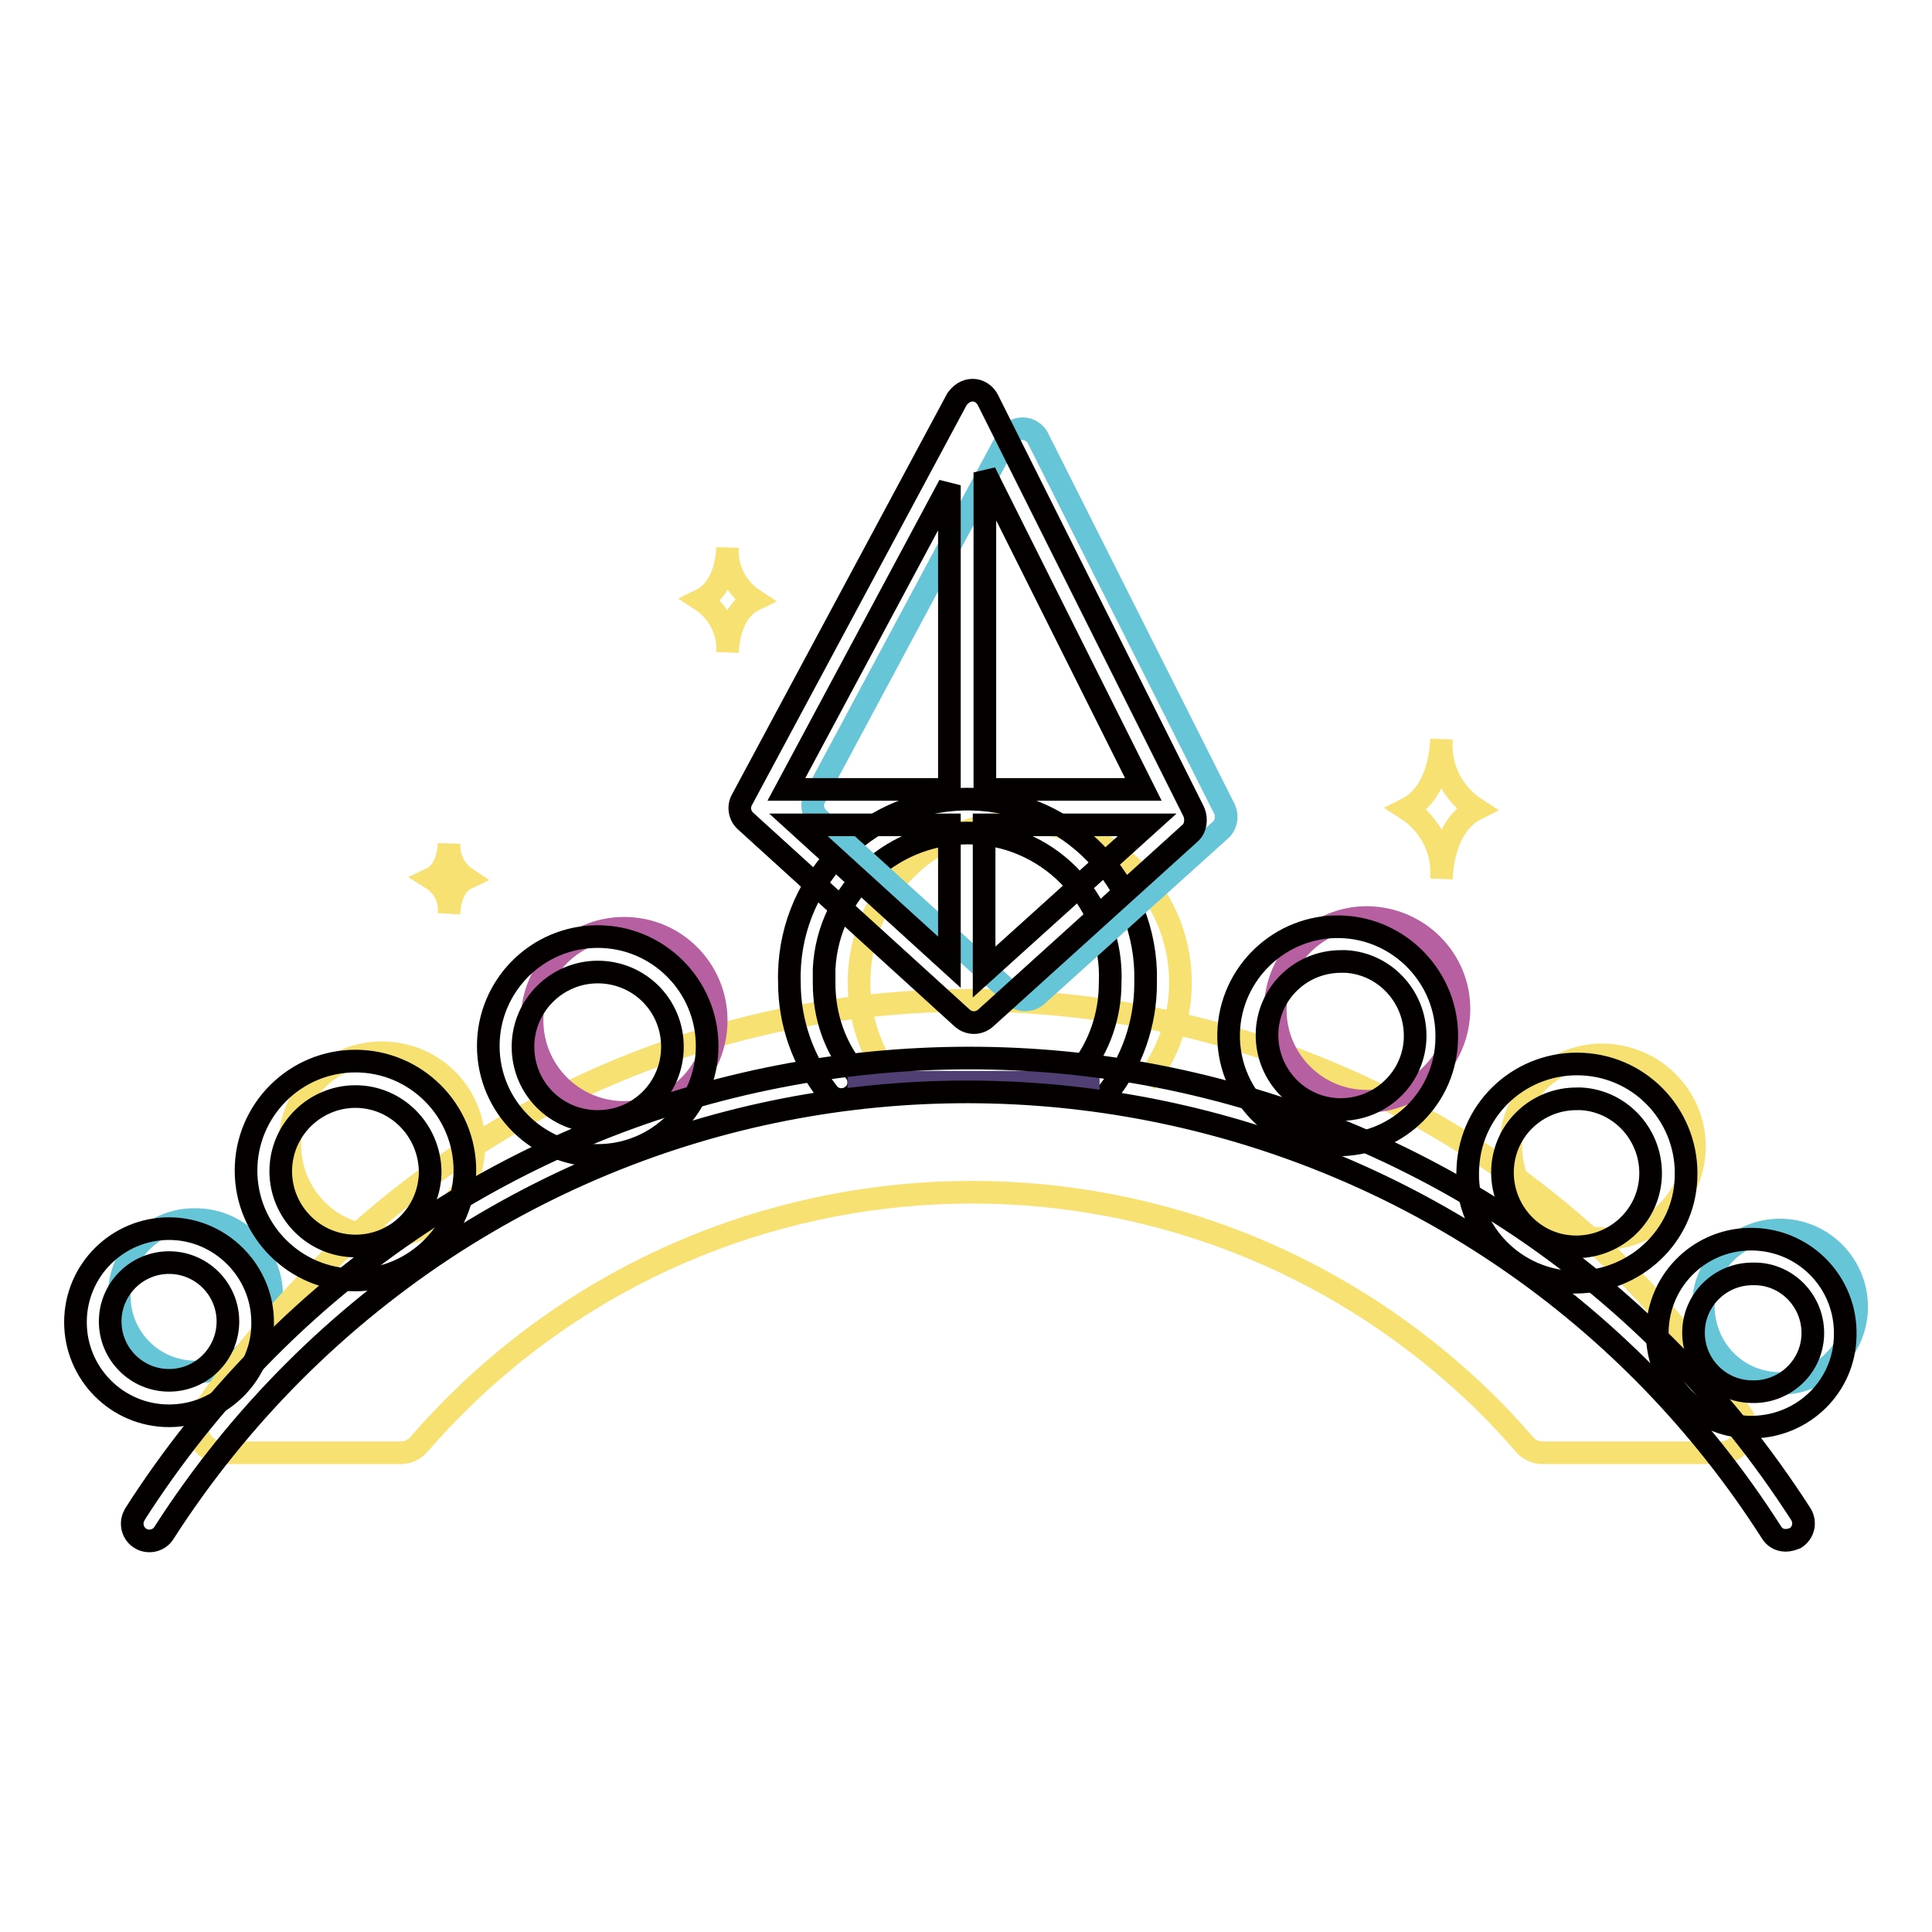
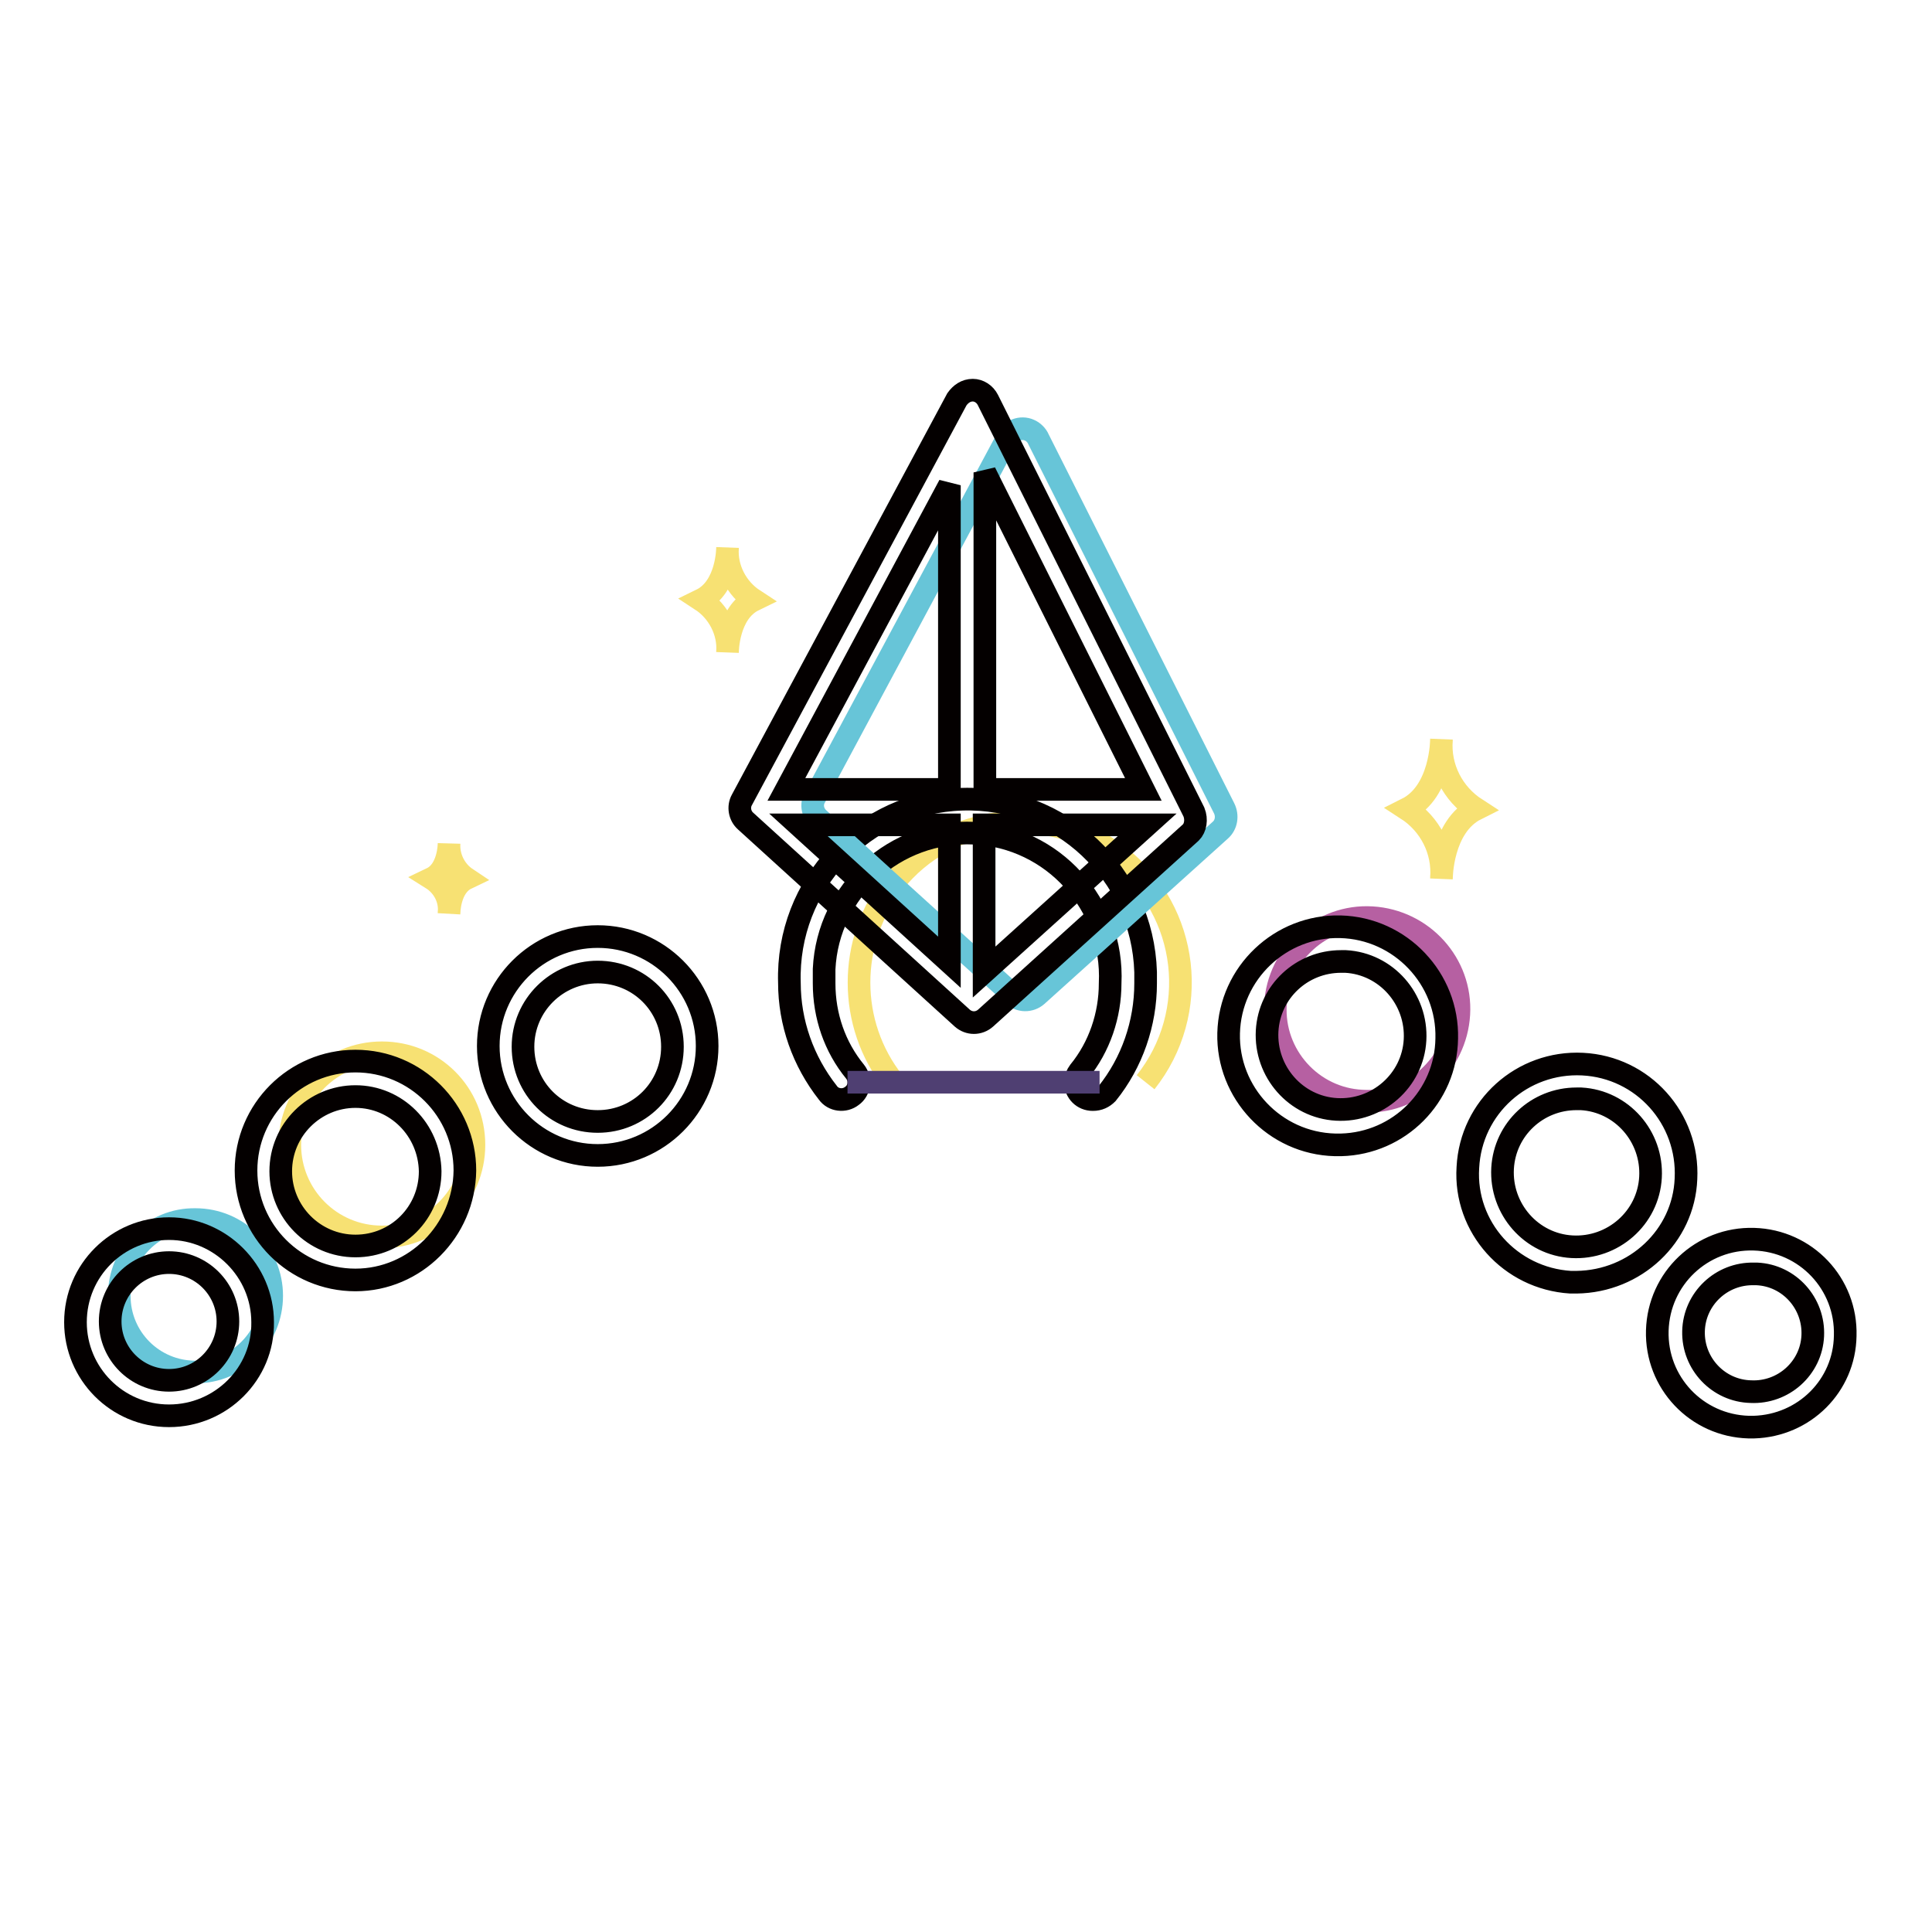
<svg xmlns="http://www.w3.org/2000/svg" version="1.1" x="0px" y="0px" viewBox="0 0 256 256" enable-background="new 0 0 256 256" xml:space="preserve">
  <g>
    <path stroke-width="3" fill-opacity="0" stroke="#67c5d8" d="M15.8,171.7c0,5.6,4.5,10.1,10.1,10.1c5.6,0,10.1-4.5,10.1-10.1c0-5.6-4.5-10.1-10.1-10.1 C20.3,161.5,15.8,166.1,15.8,171.7L15.8,171.7z" />
-     <path stroke-width="3" fill-opacity="0" stroke="#f7e173" d="M53.1,192.5c0.9,0,1.8-0.4,2.4-1.1c35-40.4,96.2-44.8,136.7-9.8c3.5,3,6.8,6.3,9.8,9.8 c0.6,0.7,1.5,1.1,2.4,1.1H228c1.8,0,3.3-1.5,3.3-3.3c0-0.6-0.2-1.3-0.6-1.8c-37.2-56.3-113.1-71.8-169.4-34.6 c-13.8,9.1-25.5,20.9-34.6,34.6c-1,1.5-0.6,3.5,0.9,4.5c0.5,0.4,1.2,0.6,1.8,0.6H53.1z" />
    <path stroke-width="3" fill-opacity="0" stroke="#f7e173" d="M38.4,151.7c0,6.7,5.4,12.2,12.2,12.2c6.7,0,12.2-5.4,12.2-12.2s-5.4-12.2-12.2-12.2 C43.8,139.5,38.4,145,38.4,151.7z" />
-     <path stroke-width="3" fill-opacity="0" stroke="#b660a2" d="M70.5,135.2c0,6.7,5.4,12.2,12.2,12.2s12.2-5.4,12.2-12.2c0-6.7-5.4-12.2-12.2-12.2S70.5,128.5,70.5,135.2 L70.5,135.2z" />
-     <path stroke-width="3" fill-opacity="0" stroke="#67c5d8" d="M235.3,183.3c5.6,0.3,10.4-4,10.7-9.6c0.3-5.6-4-10.4-9.6-10.7c0,0,0,0,0,0c-5.6-0.3-10.4,4-10.7,9.6 C225.5,178.3,229.7,183,235.3,183.3C235.3,183.3,235.3,183.3,235.3,183.3z" />
-     <path stroke-width="3" fill-opacity="0" stroke="#f7e173" d="M211.7,164.1c6.7,0.4,12.4-4.8,12.8-11.5s-4.8-12.4-11.5-12.8c-6.7-0.4-12.4,4.8-12.8,11.5 C199.9,158,205,163.7,211.7,164.1L211.7,164.1z" />
    <path stroke-width="3" fill-opacity="0" stroke="#b660a2" d="M180.5,145.9c6.7,0.4,12.4-4.8,12.8-11.5c0.4-6.7-4.8-12.4-11.5-12.8c-6.7-0.4-12.4,4.8-12.8,11.5 C168.6,139.8,173.8,145.6,180.5,145.9L180.5,145.9z" />
    <path stroke-width="3" fill-opacity="0" stroke="#040000" d="M47.1,169.6c-8,0-14.5-6.5-14.5-14.5c0-8,6.5-14.5,14.5-14.5s14.5,6.5,14.5,14.5l0,0 C61.5,163.1,55,169.6,47.1,169.6z M47.1,145.3c-5.4,0-9.9,4.4-9.9,9.9c0,5.4,4.4,9.9,9.9,9.9s9.9-4.4,9.9-9.9l0,0 C56.9,149.7,52.5,145.3,47.1,145.3L47.1,145.3z M79.2,153.1c-8,0-14.5-6.5-14.5-14.5s6.5-14.5,14.5-14.5s14.5,6.5,14.5,14.5l0,0 C93.7,146.6,87.2,153.1,79.2,153.1z M79.2,128.8c-5.4,0-9.9,4.4-9.9,9.9s4.4,9.9,9.9,9.9s9.9-4.4,9.9-9.9 C89.1,133.2,84.7,128.8,79.2,128.8L79.2,128.8z M232.4,189.1h-0.7c-6.9-0.2-12.3-5.9-12.1-12.8c0.2-6.9,5.9-12.3,12.8-12.1 s12.3,5.9,12.1,12.8C244.4,183.6,239.1,188.9,232.4,189.1z M232.4,168.8c-4.3-0.1-7.9,3.3-8,7.6c-0.1,4.3,3.3,7.9,7.6,8l0,0 c4.3,0.2,8-3.1,8.2-7.4c0.2-4.3-3.1-8-7.4-8.2c0,0,0,0,0,0H232.4z M208.9,169.9h-0.8c-8-0.5-14.1-7.3-13.6-15.2 c0.4-8,7.2-14.1,15.2-13.7c8,0.4,14.1,7.2,13.7,15.2C223.1,163.8,216.7,169.8,208.9,169.9L208.9,169.9z M208.9,145.6 c-5.2,0-9.5,4-9.8,9.2c-0.3,5.4,3.8,10.1,9.2,10.4c5.4,0.3,10.1-3.8,10.4-9.2c0.3-5.4-3.8-10.1-9.2-10.4c0,0-0.1,0-0.1,0H208.9z  M177.7,151.7h-0.8c-8-0.2-14.3-6.9-14.1-14.8c0.2-8,6.9-14.3,14.8-14.1c8,0.2,14.3,6.9,14.1,14.8 C191.6,145.3,185.4,151.5,177.7,151.7z M177.7,127.4c-5.2,0-9.5,4-9.8,9.2c-0.3,5.4,3.8,10.1,9.2,10.4c5.4,0.3,10.1-3.8,10.4-9.2 s-3.8-10.1-9.2-10.4c0,0-0.1,0-0.1,0H177.7z" />
    <path stroke-width="3" fill-opacity="0" stroke="#f7e173" d="M151.8,143.4c7.3-9.2,5.8-22.6-3.5-29.9c-9.2-7.3-22.6-5.7-29.9,3.5c-6.1,7.7-6.1,18.7,0,26.4" />
    <path stroke-width="3" fill-opacity="0" stroke="#040000" d="M144.8,145.7c-1.3,0-2.3-1-2.3-2.3c0-0.5,0.2-1,0.5-1.4c2.7-3.3,4.1-7.5,4.1-11.7 c0.5-10.5-7.6-19.4-18-19.9c-10.5-0.5-19.4,7.6-19.9,18c0,0.6,0,1.2,0,1.9c0,4.3,1.4,8.4,4.1,11.7c0.8,1,0.6,2.5-0.4,3.2 c-1,0.8-2.5,0.6-3.2-0.4c-3.3-4.2-5.1-9.3-5.1-14.6c-0.4-13,9.8-23.9,22.9-24.3c13-0.4,23.9,9.8,24.3,22.9c0,0.5,0,1,0,1.5 c0,5.3-1.8,10.5-5.1,14.6C146.2,145.4,145.6,145.7,144.8,145.7z" />
    <path stroke-width="3" fill-opacity="0" stroke="#4f3f72" d="M112.3,143.4h33.4" />
-     <path stroke-width="3" fill-opacity="0" stroke="#040000" d="M236.6,204.1c-0.8,0-1.5-0.4-1.9-1.1c-37.6-58.8-115.7-76-174.5-38.4c-15.4,9.9-28.5,23-38.4,38.4 c-0.6,1.1-2,1.5-3.1,0.9c-1.1-0.6-1.5-2-0.9-3.1c0-0.1,0.1-0.1,0.1-0.2c39-60.9,120-78.7,180.9-39.8c16,10.2,29.5,23.8,39.8,39.8 c0.7,1.1,0.4,2.5-0.7,3.2C237.4,204,237,204.1,236.6,204.1z" />
    <path stroke-width="3" fill-opacity="0" stroke="#67c5d8" d="M134.2,131.8l-25.7-23.3c-0.8-0.7-1.1-1.9-0.5-2.9l25.4-47.4c0.5-1.2,1.9-1.7,3-1.2c0.5,0.2,1,0.7,1.2,1.2 l24.6,48.9c0.5,1,0.3,2.2-0.5,2.9l-24.3,21.9C136.5,132.7,135.1,132.7,134.2,131.8L134.2,131.8z" />
    <path stroke-width="3" fill-opacity="0" stroke="#040000" d="M158.2,107.6l-27.3-54.6c-0.4-0.8-1.2-1.3-2-1.3c-0.9,0-1.6,0.5-2.1,1.2l-28.5,53.1 c-0.5,0.9-0.3,2.1,0.5,2.8l28.7,26.1c0.9,0.8,2.2,0.8,3.1,0l27.2-24.6C158.4,109.7,158.6,108.6,158.2,107.6z M151.5,104.6h-21v-42 L151.5,104.6z M125.8,104.6h-21.6l21.6-40.3V104.6z M105.8,109.3h20v18.2L105.8,109.3z M130.5,109.3H152l-21.6,19.5V109.3z" />
    <path stroke-width="3" fill-opacity="0" stroke="#f7e173" d="M191,98c0,0,0,6.9-4.6,9.2c3.1,2,4.9,5.5,4.6,9.2c0,0,0-6.9,4.6-9.2C192.5,105.2,190.7,101.7,191,98z  M96.4,72.6c0,0,0,5.2-3.5,6.9c2.3,1.5,3.7,4.2,3.5,6.9c0,0,0-5.2,3.5-6.9C97.6,78,96.2,75.3,96.4,72.6z M59.5,111.8 c0,0,0,3.5-2.3,4.6c1.6,1,2.5,2.8,2.3,4.6c0,0,0-3.5,2.3-4.6C60.3,115.4,59.4,113.6,59.5,111.8z" />
    <path stroke-width="3" fill-opacity="0" stroke="#040000" d="M22.4,187.6c-6.9,0-12.4-5.6-12.4-12.4c0-6.9,5.6-12.4,12.4-12.4s12.4,5.6,12.4,12.4l0,0 C34.9,182,29.3,187.6,22.4,187.6z M22.4,167.3c-4.3,0-7.8,3.5-7.8,7.8s3.5,7.8,7.8,7.8c4.3,0,7.8-3.5,7.8-7.8l0,0 C30.2,170.8,26.7,167.3,22.4,167.3L22.4,167.3z" />
  </g>
</svg>